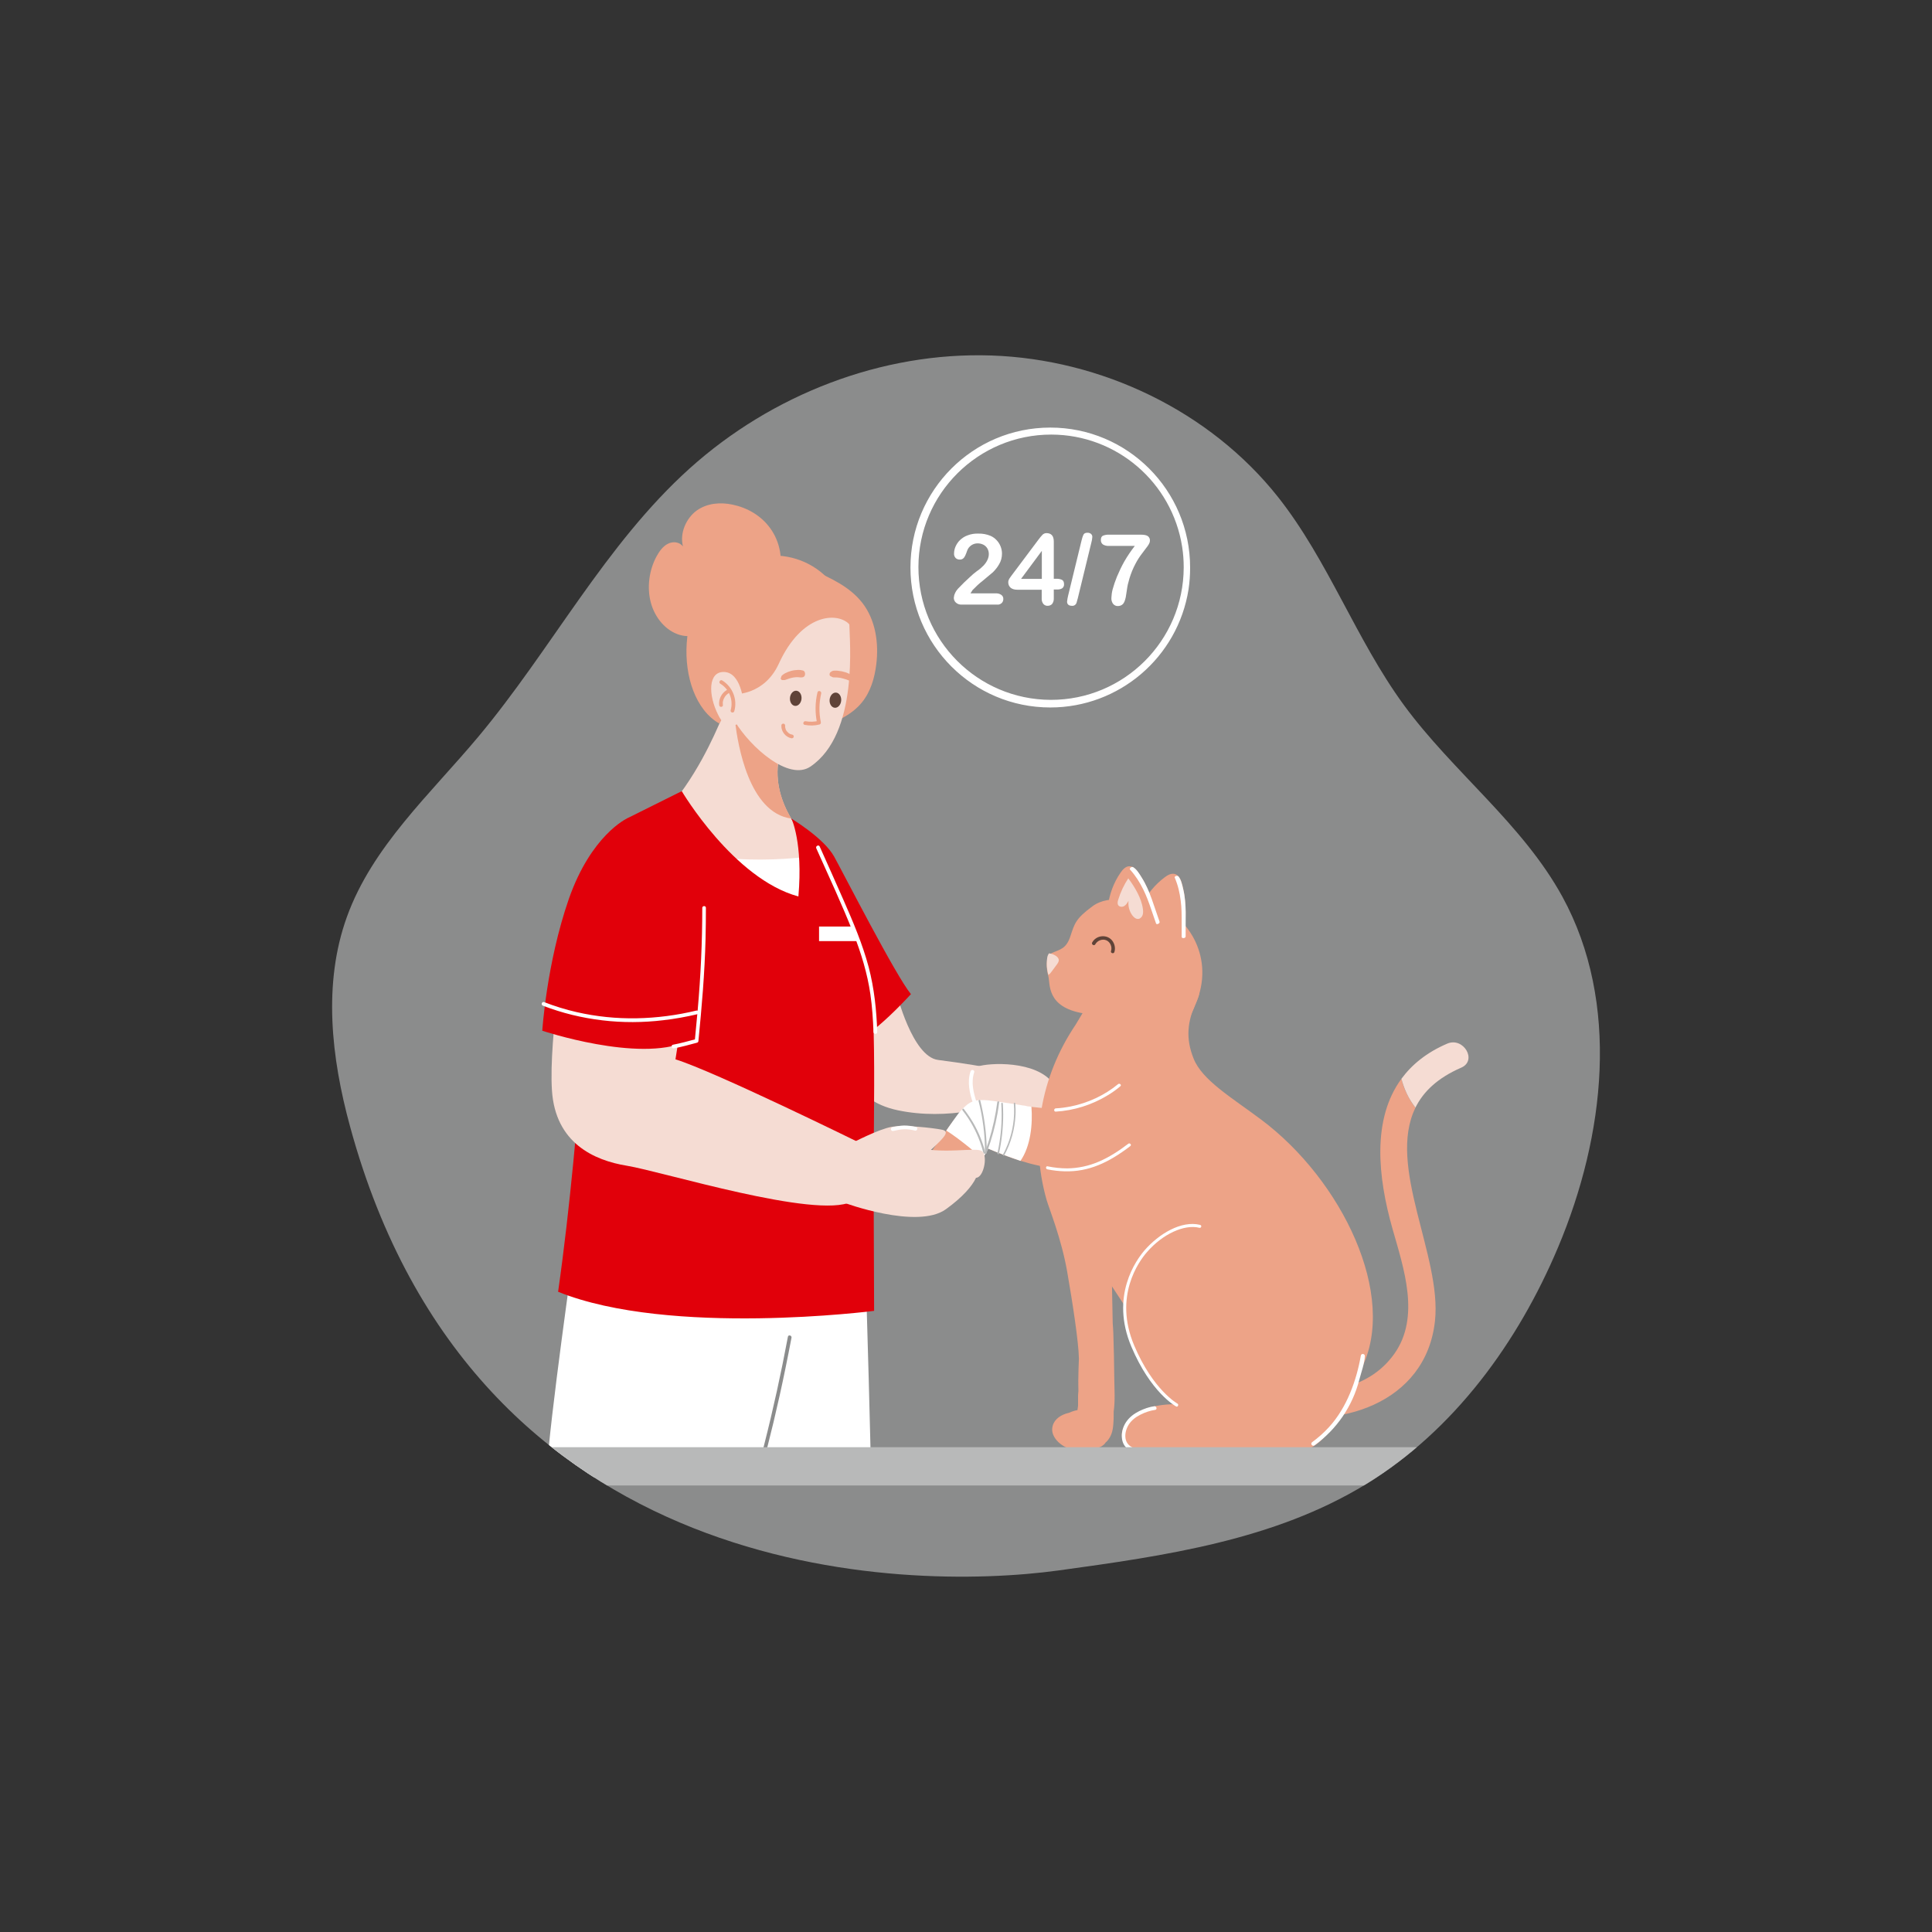
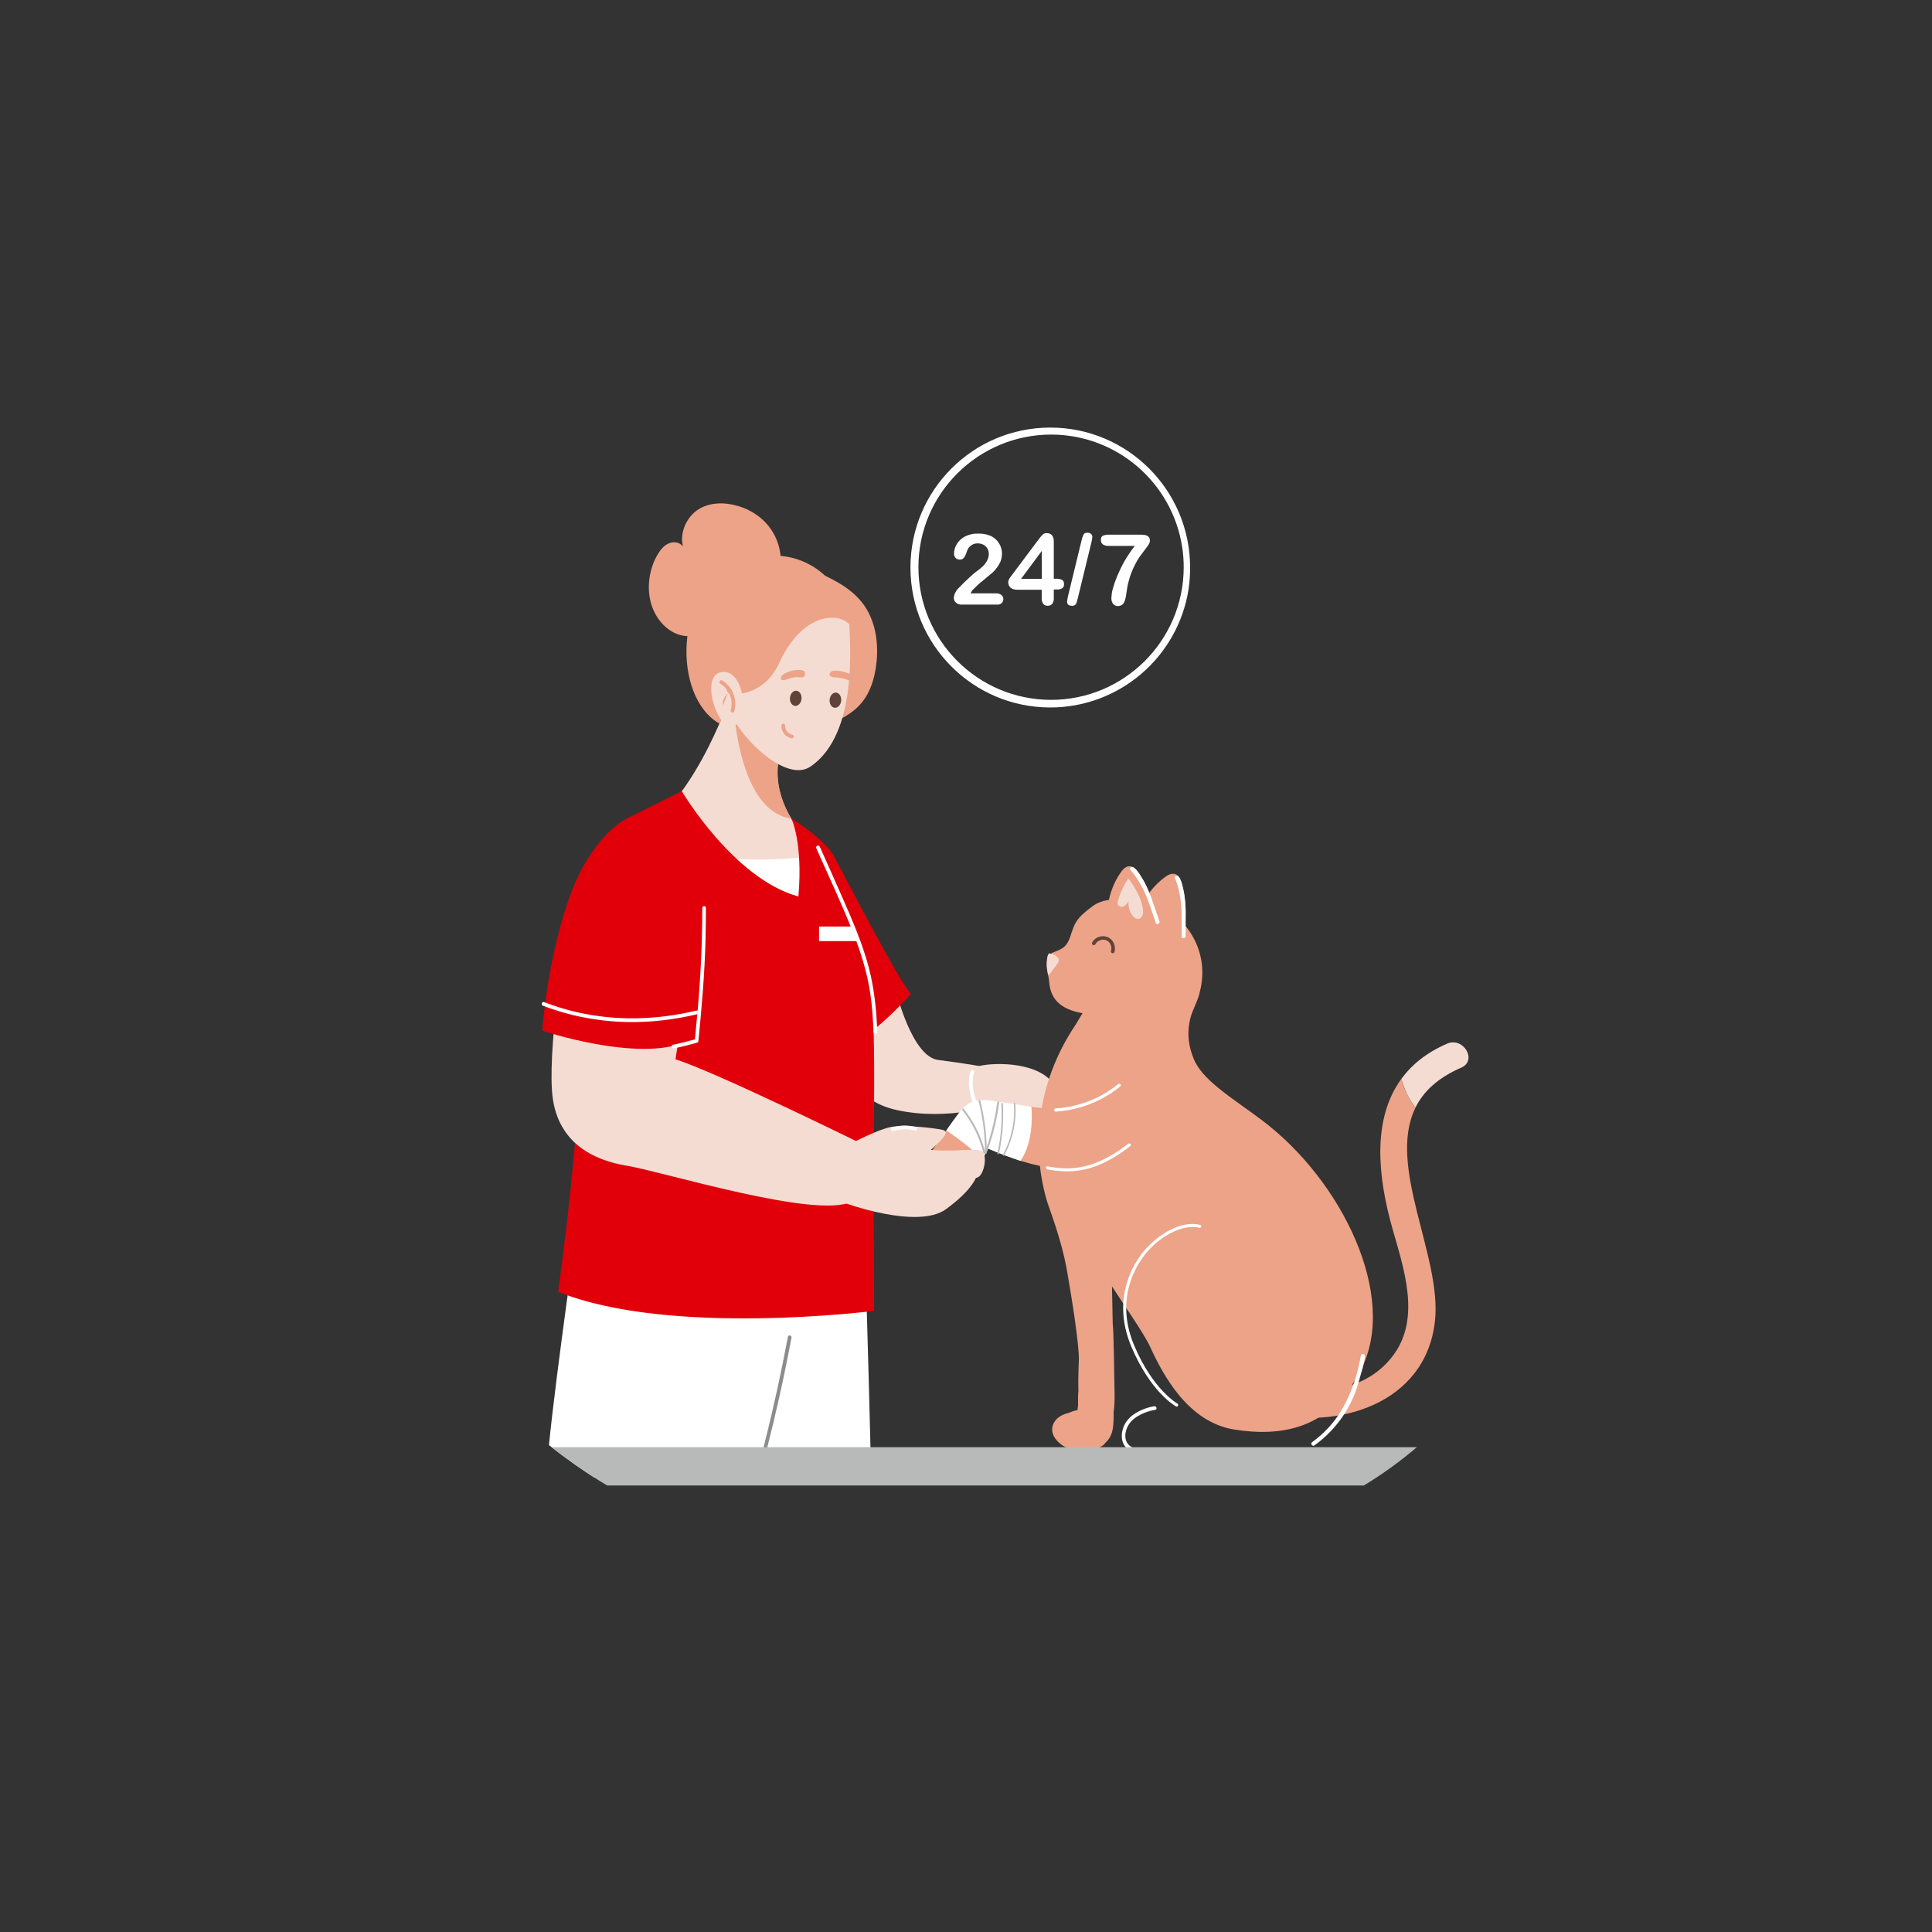
<svg xmlns="http://www.w3.org/2000/svg" xmlns:xlink="http://www.w3.org/1999/xlink" version="1.0" id="Ebene_1" x="0px" y="0px" viewBox="0 0 1600 1600" xml:space="preserve">
  <rect x="0" y="0" width="1600" height="1600" fill="#333333" stroke="none" />
  <g>
    <g>
      <defs>
        <path id="SVGID_1_" d="M1293.9,742.6c-33.1-60.4-90.7-103.3-131.4-158.9c-39.6-54.2-62.5-119.5-104.1-172.1     C1001.8,340.2,912,297.5,821,294.4s-181.9,32.5-249.6,93.3C501,451,456.7,537.8,395.9,610.4c-39.7,47.4-87.6,90.7-108.6,148.9     c-20,55.3-12.9,116.9,2.6,173.6c103.1,378.7,458.4,385.2,586.6,367.7c88.1-12.1,179-25.1,254.8-71.5     c73-44.7,125.9-117.4,159.1-196.3C1329.2,940.6,1341.9,830.4,1293.9,742.6L1293.9,742.6z" />
      </defs>
      <clipPath id="SVGID_00000067210746570909098330000017907001884275073975_">
        <use xlink:href="#SVGID_1_" overflow="visible" />
      </clipPath>
      <g clip-path="url(#SVGID_00000067210746570909098330000017907001884275073975_)">
-         <path fill="#8B8C8C" d="M1293.9,742.6c-33.1-60.4-90.7-103.3-131.4-158.9c-39.6-54.2-62.5-119.5-104.1-172.1     C1001.8,340.2,912,297.5,821,294.4s-181.9,32.5-249.6,93.3C501,451,456.7,537.8,395.9,610.4c-39.7,47.4-87.6,90.7-108.6,148.9     c-20,55.3-12.9,116.9,2.6,173.6c103.1,378.7,458.4,385.2,586.6,367.7c88.1-12.1,179-25.1,254.8-71.5     c73-44.7,125.9-117.4,159.1-196.3C1329.2,940.6,1341.9,830.4,1293.9,742.6L1293.9,742.6z" />
        <g>
          <path fill="#FFFFFF" d="M717.2,1063.8c0,0,4.7,157.9,4,160.2c-0.8,2.3-118.5,0-118.5,0l24.5-171.7L717.2,1063.8z" />
          <path fill="#FFFFFF" d="M475.4,1034.7c0,0-20.1,140.2-22.7,184.7c115.1,15.3,175.1-4.8,175.1-4.8l29.5-150L475.4,1034.7z" />
          <path fill="#8B8C8C" d="M652.5,1107.1c-5.6,29.9-12.1,59.7-19.6,89.2c-2.1,8.3-4.3,16.6-6.6,24.9c-0.5,1.9,2.4,2.7,3,0.8      c8-29.4,15.1-59,21.2-88.9c1.7-8.4,3.4-16.8,5-25.3C655.8,1105.9,652.8,1105.1,652.5,1107.1L652.5,1107.1L652.5,1107.1z" />
        </g>
        <path fill="#F5DCD3" d="M742.4,822c0,0,13,53.1,34.5,55.8c21.5,2.7,41.5,6.3,41.5,6.3s28,14.6,19,23.6c-9,9-53.1,20.4-93.8,11.8     c-40.8-8.6-41.4-39.5-45-51.6C694.9,855.7,742.4,821.9,742.4,822L742.4,822z" />
        <path fill="#E1000A" d="M655.3,677.9c0,0,27,16.1,35.5,31.5c8.5,15.4,51.1,98.8,63.6,113.9c-21,22.8-55.5,55.2-78.8,49.1     C652.3,866.3,655.3,677.9,655.3,677.9L655.3,677.9z" />
        <path fill="#EDA387" d="M644.7,477.1c4.3-13.1,1.2-28.5-6.6-39.3c-7.7-10.9-19.4-17.4-31.5-19.9c-10-2.1-20.9-1.3-29.6,4.9     c-8.6,6.2-14.3,18.6-11.4,29.7c-3-3.8-8.3-4.3-12.4-2.2c-4.1,2-7.1,6.1-9.5,10.5c-6.1,11.3-8.1,25.6-4.7,38.3     c3.4,12.7,12.6,23.4,23.9,26.7c11.3,3.3,24.3-1.5,31.1-12.2" />
        <path fill="#EDA387" d="M672.7,472c15.3,6.7,31.1,14,41.4,27.2c11,14.1,13.8,33.3,11.6,51c-1.4,11.3-4.7,22.7-11.9,31.5     c-9.2,11.3-23.5,17.1-37.4,21.4c6-3.9,7.5-12,7.1-19.2c-1.5-23.9-18.6-44.7-19.5-68.6c-0.3-7.8,1.8-16.6,8.5-20.6" />
        <path fill="#F5DCD3" d="M677.6,783.2c-2.1,3.3-86.8-32.6-86.8-32.6s-49.1-22.3-41.7-76.5c26.7-27.9,43.1-66.6,48-77.9     c1.5-3.4,1.3-3.8,1.3-3.8s3.7,2.1,10.5,6.6c4.6,3,10.6,7,17.8,12.2c5.6,4,11.7,9.6,18.2,17.4c-3.4,18.9,2.3,35.9,10.4,49.5     c2.2,3.7,4.5,7.1,6.9,10.2c10.6,13.9,16.3,55,16.3,55C724.8,784.1,679.7,779.9,677.6,783.2L677.6,783.2z" />
        <path fill="#EDA387" d="M655.3,677.9c-35.4-4.8-44.3-62.3-46.4-79c4.6,3,10.6,7,17.8,12.2c5.6,4,11.7,9.6,18.2,17.4     C641.5,647.3,647.3,664.3,655.3,677.9L655.3,677.9z" />
        <path fill="#F5DCD3" d="M703.4,517.1c0,12.3,8.2,90.5-32.3,117.8c-18,12.1-49.7-16.2-62.4-37.3c-17-28.1-33.3-39.2-33.3-61.7     c0-39.9,20.7-62.7,60.6-62.7C675.9,473.2,703.5,517.1,703.4,517.1L703.4,517.1z" />
        <ellipse transform="matrix(9.167545e-02 -0.996 0.996 9.167545e-02 22.404 1181.551)" fill="#5F4338" cx="658.9" cy="578.5" rx="6.3" ry="4.8" />
        <ellipse transform="matrix(9.167545e-02 -0.996 0.996 9.167545e-02 50.745 1215.727)" fill="#5F4338" cx="691.8" cy="580" rx="6.3" ry="4.8" />
        <path fill="#F5DCD3" d="M559,880.8c0,0,83.9,20.2,151.2-0.5c30.5,9.7,0.8,46-16.6,54.3c-37.5,17.9-131.5,32.5-160.2,33.6     C499,969.4,505,872.4,559,880.8L559,880.8z" />
        <path fill="#EDA387" d="M608.7,574.9c0,0,24.4,0.8,36.3-25.3c18.9-41.4,48.2-43.1,58.4-32.6c-4.5-39.5-44.5-71.5-94.7-50.1     c-50.2,21.3-52.1,110-13,132.3C607,581.3,608.7,575,608.7,574.9L608.7,574.9z" />
        <g>
          <path fill="#F5DCD3" d="M615.6,581c0,0-1.9-24-15.9-24.5c-13.3-0.5-13.4,18.9-4.9,35.6c2.8,5.6,7.9,14,18.9,5.5      C634.7,581.5,615.6,581,615.6,581L615.6,581z" />
          <g>
            <path fill="#EDA387" d="M596.5,566.2c7.5,4.5,11,13.6,8.6,22c-0.5,1.9,2.4,2.7,3,0.8c2.8-9.8-1.4-20.2-10-25.5       C596.4,562.5,594.8,565.2,596.5,566.2L596.5,566.2z" />
-             <path fill="#EDA387" d="M598.7,583.9c-0.1-0.5-0.1-1-0.1-1.5c0-0.3,0-0.5,0-0.8c0,0,0-0.4,0-0.2c0-0.1,0-0.2,0.1-0.3       c0.1-0.5,0.2-1.1,0.4-1.6c0.2-0.6,0.2-0.7,0.5-1.2c0.9-1.8,2.1-3.2,3.8-4.2c0.7-0.4,1-1.4,0.5-2.1c-0.4-0.7-1.4-1-2.1-0.5       c-4.2,2.5-6.8,7.5-6.2,12.4c0.1,0.8,0.6,1.5,1.5,1.5C597.9,585.5,598.8,584.8,598.7,583.9L598.7,583.9L598.7,583.9z" />
+             <path fill="#EDA387" d="M598.7,583.9c-0.1-0.5-0.1-1-0.1-1.5c0-0.3,0-0.5,0-0.8c0,0,0-0.4,0-0.2c0-0.1,0-0.2,0.1-0.3       c0.1-0.5,0.2-1.1,0.4-1.6c0.2-0.6,0.2-0.7,0.5-1.2c0.9-1.8,2.1-3.2,3.8-4.2c0.7-0.4,1-1.4,0.5-2.1c-0.4-0.7-1.4-1-2.1-0.5       c0.1,0.8,0.6,1.5,1.5,1.5C597.9,585.5,598.8,584.8,598.7,583.9L598.7,583.9L598.7,583.9z" />
          </g>
        </g>
-         <path fill="#EDA387" d="M677,573.4c-2,8.4-2.1,17.1-0.3,25.5c0.4-0.6,0.7-1.3,1.1-1.9c-3.5,0.8-7.1,0.9-10.6,0.3     c-1.9-0.4-2.8,2.6-0.8,3c4.1,0.8,8.2,0.7,12.3-0.3c0.8-0.2,1.2-1.1,1.1-1.9c-1.7-7.9-1.5-16,0.3-23.9     C680.4,572.3,677.5,571.4,677,573.4L677,573.4L677,573.4z" />
        <path fill="#EDA387" d="M647.1,600.8c-0.3,4.9,3.5,9.7,8.3,10.6c0.8,0.1,1.7-0.2,1.9-1.1c0.2-0.7-0.2-1.7-1.1-1.9     c-0.5-0.1-1-0.2-1.5-0.4c-0.1,0-0.4-0.2-0.1,0c-0.1-0.1-0.2-0.1-0.3-0.2c-0.2-0.1-0.4-0.2-0.6-0.3c-0.2-0.1-0.4-0.3-0.6-0.4     c-0.1-0.1,0.2,0.2,0,0c-0.1-0.1-0.2-0.2-0.3-0.3c-0.4-0.3-0.7-0.7-1.1-1.1c0.2,0.2,0,0-0.1-0.1c-0.1-0.1-0.1-0.2-0.2-0.3     c-0.1-0.2-0.3-0.4-0.4-0.6c-0.1-0.2-0.2-0.4-0.3-0.6c-0.2-0.3,0.1,0.2,0-0.1c0-0.1-0.1-0.2-0.1-0.4c-0.2-0.5-0.3-1-0.4-1.5     c0,0.3,0,0,0-0.1c0-0.1,0-0.3,0-0.4c0-0.3,0-0.5,0-0.8c0-0.8-0.7-1.6-1.5-1.5C647.8,599.3,647.1,599.9,647.1,600.8L647.1,600.8     L647.1,600.8z" />
        <path fill="#EDA387" d="M665,555.3c-0.7-0.1-1.2-0.3-1.9-0.4c-0.8-0.1-1.6-0.1-2.4-0.1c-1.8,0.1-3.7,0.3-5.5,0.8     c-1.7,0.5-3.4,1.1-4.9,1.9c-0.8,0.4-1.4,0.9-2,1.3c-0.6,0.4-1.1,0.9-1.3,1.6c-0.1,0.2-0.1,0.3-0.1,0.5c0,0.3,0,0.4-0.1,0.2     c0.1-0.2-0.2,0.3-0.2,0.3c-0.3,0.8,0.5,1.9,1.5,1.8c0.2,0,0.3,0,0.5,0c-0.2,0-0.2,0,0.1,0c0.8,0.1,1.4,0,2.1-0.3     c0.2-0.1,0.3-0.2,0.5-0.2c-0.2,0.1-0.1,0.1,0.2,0c0.3-0.1,0.6-0.2,0.9-0.4c-0.2,0.1-0.2,0.1,0.1,0c1.4-0.5,2.8-0.9,4.3-1.2     c0.3,0,0.5-0.1,0.8-0.1c0.1,0,0.7-0.1,0.8-0.1c0.8-0.1,1.5-0.1,2.3-0.1c0.8,0,3.8,0.7,5.1-0.4C667.4,559.1,666.8,555.6,665,555.3     L665,555.3z" />
        <path fill="#EDA387" d="M709.8,563.2c-2.6-3.1-5.9-5.3-9.8-6.5c-1.9-0.6-3.9-1-5.9-1.2c-0.9-0.1-1.8-0.2-2.7-0.1     c-0.6,0-1.3,0-1.8,0.2c-0.7,0.2-1.3,0.7-1.6,0.9c-1.2,0.8-1.5,3,0,3.6c0.1,0.1,0.4,0.1,0.2,0c0.4,0.2,0.7,0.5,1.2,0.7     c0.5,0.2,1.1,0.2,1.7,0.2c0.9,0,1.8,0,2.7,0.1c1.6,0.1,3,0.4,4.7,0.9c3.3,0.9,6.4,2.2,9.4,3.8     C709.5,566.6,710.9,564.6,709.8,563.2L709.8,563.2L709.8,563.2z" />
        <path fill="#FFFFFF" d="M589.6,709.6c26.8,3.1,53.9,3,80.6-0.2c5.9,11.6,11,24,11.8,37.1c0.8,13-3.2,26.9-12.9,35.6     c-8.4,7.5-19.9,10.3-31,11.6c-10.4,1.2-21,1.1-31-2s-19.2-9.5-24-18.8" />
        <path fill="#E1000A" d="M564.6,655.2c0,0,42.9,72.7,96.6,87.2c3.9-44.7-5.8-64.6-5.8-64.6s48.3,65.7,60.1,101.5     s7.7,138.7,8,201.8c0.3,63.2,0.4,104.5,0.4,104.5s-168.8,21.7-261.7-15.8c20.7-145.9,23.5-289.4,36.3-333.6     c12.9-44.2,20.7-58.4,20.7-58.4L564.6,655.2z" />
        <path fill="#F5DCD3" d="M469.4,769.9c0,0-15.1,89.5-12.3,133.1c2.8,43.6,34.9,58,62,62.4c29.8,4.9,156.5,44.3,186.1,29.8     c4.5-45.8,6.9-48.7,6.9-48.7s-120.3-59.2-152.7-69.2c10.1-61.5,9.1-97.8,9.1-97.8L469.4,769.9L469.4,769.9z" />
        <path fill="#E1000A" d="M519.1,677.9c0,0-29.6,13.7-48.1,66.8c-18.4,53.1-21.9,108.9-21.9,108.9s79.8,26.6,119.3,9     c18.9-87.2,20.6-95.1,20.4-133.1C588.9,710,563.9,663.1,519.1,677.9L519.1,677.9z" />
        <path fill="#FFFFFF" d="M581.6,751.9c0,28.2-1.3,56.4-3.8,84.5c-0.8,8.5-1.6,17.1-2.4,25.6c0.4-0.5,0.7-1,1.1-1.5     c-6.4,1.7-12.7,3.5-19.2,4.7c-1.9,0.4-1.1,3.3,0.8,3c6.5-1.2,12.8-3,19.2-4.7c0.7-0.2,1.1-0.8,1.1-1.5     c2.8-28.1,5.2-56.2,5.9-84.4c0.2-8.6,0.3-17.2,0.3-25.7C584.7,749.9,581.6,749.9,581.6,751.9L581.6,751.9L581.6,751.9z" />
        <path fill="#FFFFFF" d="M449.7,832.9c15.8,6.1,32.3,10.1,49.2,12.1c16.7,2,33.7,1.9,50.4-0.1c9.5-1.1,19-2.8,28.3-5     c1.9-0.5,1.1-3.4-0.8-3c-16.2,3.9-32.9,6.1-49.6,6.4c-16.7,0.3-33.4-1.4-49.6-5.1c-9.2-2.1-18.2-4.9-27-8.3     C448.6,829.3,447.8,832.2,449.7,832.9L449.7,832.9z" />
        <path fill="#FFFFFF" d="M676,702.5c10.5,23.5,21.5,46.9,30.9,70.9c6.3,16.1,11.4,32.7,13.9,49.9c1.5,10.4,2.2,20.9,2.6,31.4     c0.1,2,3.1,2,3.1,0c-0.6-18.1-2.5-36.2-7.1-53.8c-5.1-19.1-12.9-37.4-20.8-55.4c-6.5-14.9-13.2-29.7-19.8-44.5     C677.9,699.2,675.2,700.8,676,702.5L676,702.5L676,702.5z" />
        <polygon fill="#FFFFFF" points="710.7,779.4 678.3,779.4 678.3,767.3 706,767.3    " />
        <g>
          <path fill="#F5DCD3" d="M809.5,883.3c9.3-3.3,48.8-5.2,62.7,14c5.6,7.7-4.8,21.1-16.3,27.1c-5.5,2.9-34.7-1.1-43.2-6      C804.1,913.4,800.2,886.6,809.5,883.3z" />
          <path fill="#F5DCD3" d="M809.8,888.9c0,0-4.4-2-12.3-2c-10.7,0-14.8,6.1-14.3,10.3c0.7,5.8,16.1,7.3,23.3,4.5      C813.7,899,809.8,888.9,809.8,888.9L809.8,888.9z" />
          <path fill="#FFFFFF" d="M808.9,913.1c-2.7-7.9-4.9-16.9-2.1-25.1c0.6-1.9-2.3-2.7-3-0.8c-3,8.7-0.8,18.3,2.1,26.7      C806.6,915.8,809.5,915,808.9,913.1L808.9,913.1L808.9,913.1z" />
        </g>
        <g>
          <path fill="#FFFFFF" d="M985.6,470c0-64-51.8-115.9-115.8-115.9S754,406,754,470c0,64,51.8,115.9,115.8,115.9      c57,0,105.6-41.5,114.5-97.8C985.2,482.1,985.6,476.1,985.6,470c0-3.4-5.2-3.4-5.3,0c-0.2,60.7-49.5,109.7-110.1,109.6      c-60.7-0.2-109.7-49.5-109.6-110.1s49.5-109.7,110.1-109.6c54,0.1,99.9,39.5,108.3,92.9c0.9,5.7,1.3,11.4,1.3,17.2      C980.4,473.4,985.7,473.4,985.6,470L985.6,470z" />
          <path fill="#FFFFFF" d="M803.7,491.4h20.9c1.7-0.1,3.3,0.3,4.7,1.3c1.1,0.8,1.7,2.1,1.6,3.4c0,1.2-0.4,2.4-1.3,3.3      c-1.1,1-2.5,1.5-3.9,1.3h-29.4c-1.7,0.1-3.4-0.5-4.7-1.7c-1.1-1-1.7-2.4-1.7-3.9c0.1-1.3,0.4-2.6,1-3.8c0.6-1.4,1.4-2.6,2.4-3.7      c3.5-3.7,6.7-6.8,9.6-9.4c1.9-1.9,4-3.6,6.1-5.2c2-1.3,3.8-2.9,5.5-4.6c1.3-1.4,2.5-3,3.3-4.8c0.7-1.5,1.1-3.1,1.1-4.8      c0-1.6-0.4-3.2-1.2-4.6c-0.8-1.3-1.9-2.4-3.3-3.1c-1.4-0.7-3-1.1-4.6-1.1c-3.4-0.1-6.5,1.7-8.2,4.6c-0.5,1.1-1,2.2-1.3,3.3      c-0.5,1.5-1.2,2.9-2.1,4.1c-0.9,1-2.1,1.5-3.5,1.4c-1.2,0-2.4-0.4-3.3-1.3c-0.9-1-1.4-2.3-1.3-3.6c0-2,0.4-3.9,1.2-5.8      c0.9-2,2.1-3.9,3.7-5.4c1.8-1.7,3.9-3.1,6.2-3.9c2.8-1.1,5.8-1.6,8.8-1.5c3.6-0.1,7.1,0.5,10.4,1.9c1.8,0.8,3.5,2,4.9,3.5      c2.9,3,4.5,7.1,4.5,11.2c0,3.2-0.8,6.3-2.5,9c-1.3,2.3-3.1,4.5-5,6.4c-1.7,1.5-4.6,3.9-8.6,7.2c-3,2.3-5.7,4.9-8.3,7.6      C804.9,489.6,804.3,490.5,803.7,491.4L803.7,491.4z" />
          <path fill="#FFFFFF" d="M862.7,495.8v-7.4h-20.1c-2.5,0-4.4-0.6-5.7-1.7c-1.3-1.2-2-2.9-1.9-4.7c0-0.5,0.1-1.1,0.3-1.5      c0.2-0.6,0.5-1.1,0.8-1.6c0.4-0.6,0.8-1.1,1.2-1.7l1.5-2l21.2-28.3c1-1.4,2.2-2.8,3.4-4.1c0.9-0.8,2-1.3,3.2-1.3      c4,0,6.1,2.3,6.1,6.9v30.9h1.7c1.7-0.1,3.4,0.2,4.9,0.8c1.2,0.5,1.9,1.8,1.9,3.7c0.1,1.3-0.5,2.6-1.5,3.4c-1.4,0.8-3,1.1-4.6,1      h-2.4v7.4c0.1,1.6-0.4,3.3-1.4,4.6c-0.9,1-2.3,1.5-3.6,1.5c-1.4,0.1-2.7-0.5-3.6-1.5C863.1,498.9,862.6,497.4,862.7,495.8      L862.7,495.8z M845.6,479.4h17.2v-23.2L845.6,479.4z" />
          <path fill="#FFFFFF" d="M903.8,449.4l-11.2,46c-0.4,1.5-0.7,2.7-1,3.6c-0.2,0.8-0.7,1.5-1.3,2c-0.7,0.5-1.6,0.8-2.5,0.7      c-2.7,0-4.1-1.2-4.1-3.5c0.2-1.5,0.4-3.1,0.8-4.6l11.2-46c0.4-1.7,0.9-3.4,1.7-5c0.5-0.9,1.6-1.4,3.1-1.4c1.1-0.1,2.2,0.3,3.1,1      c0.7,0.7,1.1,1.6,1,2.6C904.5,446.4,904.2,447.9,903.8,449.4L903.8,449.4z" />
          <path fill="#FFFFFF" d="M918.4,442.8H945c2.6,0,4.4,0.4,5.6,1.2c1.2,0.9,1.9,2.4,1.7,4c0,1.1-0.7,2.6-2,4.4      c-1.4,1.8-2.9,3.9-4.6,6.1c-2,2.6-3.8,5.4-5.3,8.3c-2.1,3.9-3.7,7.9-5,12.1c-0.5,1.7-1,3.5-1.4,5.2c-0.3,1.4-0.6,3.2-0.9,5.4      c-0.3,2.2-0.6,3.9-0.8,5.1c-0.6,2.7-1.3,4.6-2.4,5.7c-1.1,1.1-2.6,1.6-4.1,1.6c-1.5,0.1-2.9-0.6-3.9-1.7c-1.1-1.4-1.6-3.2-1.5-5      c0.1-2.3,0.4-4.7,1-7c1-3.6,2.2-7.2,3.6-10.6c1.8-4.3,3.8-8.5,6.1-12.6c2.6-4.5,5.5-8.8,8.7-12.9h-21.4c-1.8,0.1-3.5-0.3-5-1.2      c-1.2-0.9-1.8-2.3-1.7-3.8c0-1.8,0.6-3,1.8-3.5C915.1,443,916.8,442.7,918.4,442.8L918.4,442.8z" />
        </g>
        <g>
          <path fill="#EDA387" d="M1160.6,893.4c-24.5,33.4-19.6,81.2-7.4,124.2c9.2,32.5,23.3,72.9,1.5,103.6      c-22.7,31.9-64.4,35.3-99.5,26.4c-14.4-3.6-20.5,18.6-6.1,22.2c58.6,14.9,131.9-7.1,139.3-76c5.7-53.4-40-127.9-16.2-176.4      c-2.7-3.4-5-7.2-7-11.3C1163.1,901.9,1161.6,897.7,1160.6,893.4L1160.6,893.4z" />
          <path fill="#EDA387" d="M922.8,1141.4c-0.1-12.5-0.4-25-0.8-37.5c-0.1-2.7-0.3-5.3-0.5-8c-0.2-12.1-0.5-24.1-0.7-36.2l0.5-18.7      c0.1-2.3-1.2-3.7-2.8-4.4c0.1-0.3,0.2-0.6,0.3-0.8c1.1-0.8,1.7-2,1.5-3.8c-0.1-0.9-0.2-1.8-0.3-2.6c0-0.3-0.1-0.4-0.2-0.7      c-2.3-15.9-7.7-31.3-12.5-46.7c-1.5-4.9-3.1-9.7-4.7-14.6c-1-7.9-2-15.7-2.6-23.6c-1.2-14.3-2.2-29-1.8-43.4      c0.2-7.7,2.2-14.9,3.2-22.5c0.8-5.6-0.7-12.5,0.6-18.3c0.5-1.4,1-2.8,1.5-4.2c1.2-3.4-1.9-6.1-4.9-6.3c-1.5-1.6,0.4-11.7-1.5-11      c-1.4,2.4-5.8,9.7-6.3,10.5c-29.4,43.6-38.2,95.7-24,145.3c2.2,7.5,12.2,31.8,17,59.3c4.5,25.8,9.5,58.4,9.7,72      c-0.3,5.9-0.4,11.9-0.5,17.9c0,3,0,6,0.1,9c-0.2,1.5-0.3,3-0.3,4.5c0,2.5,0,5.1,0,7.6c-0.1,1.2-0.4,2.4-0.5,3.6      c-2.4,0.4-4.7,1.2-7,2.2c-0.1,0-0.2,0.1-0.3,0.1c-0.7,0.2-1.5,0.4-2.2,0.6c-5.8,1.9-10.8,5.8-11.4,12.3      c-0.5,4.9,2.9,9.7,6.6,12.6c3.5,2.8,7.6,4.6,12.1,5.2c1.8,0.2,3.6,0.2,5.4,0c4.2,0.4,8.6-0.1,12.6-1.6c2-0.2,4-1.1,5.8-2.6      c0.8-0.7,1.4-1.4,1.9-2.2c0.4-0.3,0.8-0.6,1.1-1c3.6-4,4.7-8.7,5.1-13.9c0.3-3,0.3-5.9,0.3-8.9c0-0.5,0-1.1,0-1.6      C923.6,1160.1,922.9,1150.6,922.8,1141.4L922.8,1141.4z" />
          <path fill="#EDA387" d="M944.6,932.7c-1.5,1-3.1,1.8-4.7,2.7c-0.2-0.3-0.3-0.5-0.5-0.7c2.2-1.8,4.4-3.5,6.5-5.4      c4.1-3.7-0.4-9.1-4.9-8.4c-3.9,0.6-7.7,1.7-11.5,2.8c0.2-1,0.1-1.9-0.3-2.8c1.9-2.7,0.5-6.1-2.2-7.3c1.7-1.6,3.3-3.3,4.7-5.2      c3.4-4.4-0.7-10.6-6.1-7.9c-7.3,3.7-14.8,7.8-22.5,11.2c-11.4,3.8-23,6.7-35.1,6.2c-15.9-0.7-48.6-6.4-49-6.3      c-3.5-0.6-14-0.3-20.1,5.3c-5.5,5.2-23.4,30.5-27.9,37.3c-0.3,0.2-0.6,0.5-0.9,0.7c-3.4,1-6.6,2.5-9.4,4.6      c-3.7,2.8-7.7,6.9-8.6,11.7c-0.6,1.6-0.9,3.3-0.8,5c0.1,2.9,1.2,5.8,3,8.1c0.2,0.7,4.8,6.1,7.5,7.2c2,0.8,4,1.5,6,2      c20.8,2.1,21.8-7.5,34-17.2c5.1-4.9,13.6-19,16.4-25.2c15.6,6.9,38.9,15.4,56,16.1c0.2,0,0.4-0.1,0.6-0.1      c9.3,2.1,19.3,1.6,28.8-0.8c9.2-2.3,18.3-6,26.7-10.3c4.5-2.3,8.8-5,12.8-8c3.2-2.4,6.7-4.9,8.3-8.7      C953.2,935.4,949.3,929.6,944.6,932.7L944.6,932.7z" />
          <path fill="#EDA387" d="M900.4,822.3c0,0-5.4,29.6-16.1,57.7c-10.7,28.1-19.4,55.8-9.4,98.3c10.1,42.5,67,113.9,77.7,137.3      c10.7,23.4,31.5,62.3,69.7,68.3c38.2,6,79.7,0.5,105.3-50.7c30-60-16-155.8-83.3-206.1c-24.8-18.5-48.7-32.6-55.8-50.4      c-6.6-16.5-5.5-30.6,2.6-47.8c8-17.1-6.9-16.4-30.4-18.8C943,808.4,900.4,822.3,900.4,822.3L900.4,822.3z" />
          <path fill="#FFFFFF" d="M874.3,920.6c15.2-0.9,30-5.6,43-13.5c3.7-2.2,7.2-4.7,10.5-7.5c1.3-1-0.5-2.8-1.8-1.8      c-11.3,9.3-24.9,15.6-39.2,18.5c-4.1,0.8-8.3,1.4-12.5,1.6C872.6,918.1,872.6,920.7,874.3,920.6L874.3,920.6L874.3,920.6z" />
          <path fill="#FFFFFF" d="M867.4,968.4c9.5,1.9,19.3,2.3,28.8,0.5c9.1-1.7,17.8-5.4,25.7-10.1c4.9-2.9,9.7-6.2,14.2-9.7      c1.3-1-0.4-2.9-1.7-1.9c-7.6,5.8-15.7,11.1-24.6,14.9c-8.2,3.5-17,5.4-25.9,5.5c-5.5,0-11-0.6-16.4-1.7      C866,965.6,865.8,968.1,867.4,968.4L867.4,968.4L867.4,968.4z" />
          <path fill="#EDA387" d="M866.9,797.3c-0.3,3.8,0.4,8.1,1.3,11.2c1.7,6.2-1.9,25.5,28.9,30.7c30.7,5.1,47.9,8,47.9,8l25,3.7      c0,0,6.5,16.2,21.2-21.9c15.2-39.6-11.2-71.5-30.1-77.2c-18.9-5.7-42.1-11.8-56.3-1.3c-14.2,10.4-14.9,14.5-18.4,25      c-3.5,10.5-8.7,10.7-14.7,13.5c0,0-0.1,0-0.1,0C868.5,790.4,867.2,793.6,866.9,797.3L866.9,797.3z" />
          <path fill="#EDA387" d="M945.6,749.5c4.4-9.1,11-17,19-23c2.4-1.8,5.4-3.5,8.4-2.7c3.4,1,5,4.8,5.9,8.2c4,14.9,3.6,30.7,1.1,46      c-2.6,15.2-7.3,30-12,44.7c-0.9-10.6-4-21-9.2-30.2c-5.4-9.7-13.2-18.5-15.7-29.4" />
          <path fill="#FFFFFF" d="M981.9,775.6c-0.2-12.9,1-26.9-2-39.2c-0.9-3.9-1.8-7.9-3.9-10.5c-0.9-1.1-3.7-0.4-3.1,1      c2.7,6.3,4.1,12.5,4.9,19c0.8,5.8,0.8,11.8,0.8,17.8c0,4.1,0,8.2,0,12.3C978.8,777.4,981.9,777.1,981.9,775.6L981.9,775.6      L981.9,775.6z" />
          <path fill="#F5DCD3" d="M876.8,794.6c0.3,1.6-0.8,3.2-1.8,4.5c-1.3,1.8-2.7,3.6-4,5.4c-0.8,1.1-1.6,2.2-2.8,2.8l0,0      c-0.8-2.9-1.3-6-1.3-9c0-4.7,0.5-7.2,1.9-8.8c1.9,0.3,3.8,0.9,5.5,2C875.4,792.2,876.5,793.3,876.8,794.6L876.8,794.6z" />
          <path fill="#5F4338" d="M907.1,782c1.7-3.1,5.8-4.7,9.1-3.3c3.3,1.4,5,5.5,3.9,8.9c-0.6,1.8,2.3,2.6,2.8,0.8      c1.2-3.7-0.1-8-2.9-10.6c-3-2.7-7.2-3.1-10.8-1.6c-2,0.9-3.7,2.4-4.7,4.3C903.6,782.2,906.2,783.7,907.1,782L907.1,782      L907.1,782z" />
          <path fill="#EDA387" d="M917.5,750.6c1.2-10,4.8-19.7,10.5-27.9c1.7-2.5,4-5.1,7-5.3c3.5-0.2,6.3,2.9,8.2,5.8      c8.7,12.8,13.5,27.9,16,43.1s2.9,30.7,3.2,46.2c-4.3-9.7-10.7-18.5-18.6-25.6c-8.3-7.4-18.5-13.2-24.5-22.6" />
          <path fill="#F5DCD3" d="M934.4,727.4c-3.6,5.4-6.4,11.4-8.3,17.6c-0.5,1.5-0.9,3.3,0,4.7c1.1,1.5,3.4,1.6,5,0.6      c1.6-1,2.6-2.7,3.5-4.3c-0.5,4.2,0.6,8.6,3.1,12c1.2,1.7,3.1,3.3,5.2,3c1.6-0.3,2.9-1.7,3.4-3.3c0.5-1.6,0.4-3.3,0.2-4.9      C945.4,743.9,939.7,734.5,934.4,727.4" />
          <path fill="#FFFFFF" d="M960.3,763.3c-4.4-12.1-7.9-25.7-14.7-36.4c-2.1-3.4-4.2-6.9-7.1-8.7c-1.2-0.8-3.6,0.9-2.6,2      c4.6,5.1,7.9,10.4,10.9,16.4c2.6,5.3,4.7,10.9,6.6,16.6c1.3,3.9,2.7,7.7,4,11.6C957.9,766.1,960.8,764.7,960.3,763.3      L960.3,763.3L960.3,763.3z" />
-           <path fill="#EDA387" d="M1133.5,1102.6c-1.5-15.9-24.7,20.5-32,6.6c-14.4-27.2-31.6-54-57.4-71.7c-13.7-9.4-29.2-15.4-45.8-17      c-0.3,0-0.5,0.1-0.7,0.1c-0.9-1.3-2.5-2.2-4.5-1.6c-29.8,8.5-59.1,28.9-61.1,62.5c-1,16.9,5.1,33.4,13.2,48      c5.6,10.2,19,25.8,28.3,33.4c-7.7,0-23.4,0.9-34.1,8.6c-4.3,3.1-11.3,10.3-10.2,18.2c1,7.6,11.6,13.9,15.1,13.9      c6.2-0.1,12.5-0.2,18.7-0.1c1.3,0,73.1-1.3,112.5-1.5C1108.8,1200.6,1134.9,1117.3,1133.5,1102.6L1133.5,1102.6z" />
          <path fill="#FFFFFF" d="M946.3,1200.5c-6-0.2-13-2.1-14.2-9.3c-0.6-4,0.6-8,2.6-11.3c2.4-3.8,5.8-6.3,9.7-8.3      c3.9-2,8.1-3.4,12.3-4c1.9-0.3,1.1-3.3-0.8-3c-4.3,0.6-8.5,2.1-12.4,4c-4.4,2.2-8.2,5-11,9.2c-4.3,6.5-5.4,16.8,1.3,22.1      c3.5,2.7,8.1,3.5,12.4,3.6C948.2,1203.7,948.2,1200.6,946.3,1200.5L946.3,1200.5L946.3,1200.5z" />
          <path fill="#FFFFFF" d="M974.5,1164.9c-0.2,0-0.4,0-0.6-0.2c-0.9-0.5-21-11.8-36.9-49.3c-17.8-42.1,3.9-71.9,11-80.1      c11.5-13.2,30.2-24.8,45.9-20.9c0.7,0.2,1.1,0.8,0.9,1.5c-0.2,0.7-0.9,1.1-1.5,0.9c-12.5-3.1-30.4,5.1-43.4,20.1      c-6.8,7.8-27.8,36.6-10.6,77.4c15.5,36.7,35.6,48,35.8,48.1c0.6,0.3,0.8,1.1,0.5,1.7C975.4,1164.7,975,1164.9,974.5,1164.9      L974.5,1164.9z" />
          <path fill="#FFFFFF" d="M1088.6,1197c18.5-13.4,31.5-32.5,37.1-54.3c1.6-6.2,4.3-13.3,4.6-19.6c0.1-2.1-2.9-2.5-3.3-0.5      c-3.5,20.2-11.5,43.1-26.5,59.4c-4.2,4.6-8.9,8.7-13.9,12.4C1084.9,1195.6,1086.9,1198.2,1088.6,1197L1088.6,1197L1088.6,1197z" />
          <path fill="#FFFFFF" d="M845.1,961.4c-16-5.4-26.8-10.2-26.8-10.2s-1.5,3.5-4.7,8.4c-0.3-0.6-18.3-16.1-29.9-23.3      c0.6-1.1,10.1-14.6,11.7-16.2c8.2-8.8,11.9-10.8,31.7-7.7c13.2,2,17.5,2.6,27.1,4.2C855.3,931.3,853.5,949.3,845.1,961.4      L845.1,961.4z" />
          <g>
            <g>
              <path fill="#B8B9B9" d="M816,954.5c-2.6-10.2-6.8-20-12.6-28.8c-1.6-2.5-3.4-4.9-5.2-7.3c-0.6-0.8-1.7,0.3-1.1,1.1        c6.4,8.1,11.4,17.3,14.8,27c1,2.8,1.8,5.6,2.5,8.4C814.8,955.9,816.3,955.5,816,954.5L816,954.5L816,954.5z" />
              <path fill="#B8B9B9" d="M817.2,954.8c0-11.4-1.1-22.8-3.3-34c-0.6-3.1-1.3-6.3-2.1-9.4c-0.2-0.9-1.6-0.5-1.4,0.4        c2.8,10.9,4.5,22.1,5.1,33.4c0.2,3.2,0.2,6.4,0.2,9.6C815.7,955.7,817.2,955.7,817.2,954.8L817.2,954.8L817.2,954.8z" />
              <path fill="#B8B9B9" d="M817.6,953.5c3.7-10.2,6.6-20.8,8.5-31.5c0.5-3,1-6.1,1.4-9.2c0.1-1-1.5-1-1.6,0        c-1.4,10.7-3.7,21.3-6.9,31.6c-0.9,2.9-1.9,5.8-2.9,8.7C815.8,954,817.3,954.4,817.6,953.5L817.6,953.5L817.6,953.5z" />
              <path fill="#B8B9B9" d="M827.3,955.4c2.3-10.6,3.5-21.5,3.5-32.3c0-3.1-0.1-6.2-0.3-9.2c0-0.8-1.4-0.8-1.3,0        c0.7,10.8,0.2,21.6-1.5,32.3c-0.5,3-1,6-1.7,9C825.8,955.9,827.1,956.2,827.3,955.4L827.3,955.4L827.3,955.4z" />
              <path fill="#B8B9B9" d="M831.6,956.9c5.6-10.2,8.8-21.7,9.4-33.3c0.2-3.3,0.1-6.5-0.2-9.8c-0.1-0.8-1.2-0.8-1.2,0        c1,11.5-0.8,23.1-5,33.8c-1.2,3-2.5,5.9-4.1,8.7C830.3,956.9,831.3,957.5,831.6,956.9L831.6,956.9L831.6,956.9z" />
            </g>
          </g>
          <path fill="#F5DCD3" d="M1210.1,884.2c13.6-5.9,1.9-25.7-11.6-19.9c-17,7.3-29.2,17.3-37.9,29.1c1.1,4.2,2.6,8.4,4.6,12.6      c2,4.2,4.4,7.9,7,11.3C1178.7,904.1,1190.5,892.7,1210.1,884.2z" />
        </g>
        <path fill="#F5DCD3" d="M705.2,946.8c0,0,22.5-11.8,33.3-13.6c10.7-1.8,34,0.9,41.2,2.3c7.2,1.3,3.1,5.8-9,17     c-12.1,11.2-43.9,13.4-43.9,13.4L705.2,946.8z" />
        <path fill="#F5DCD3" d="M712.1,946.4c0,0,22.2-3,41.6,2.7c27.1,8,55.4,0.1,59.9,4.5s0.9,21.7-5.3,21.8     c-3.3,6.9-10.8,15.8-24.9,26c-23.8,17.2-84.8-5.5-84.8-5.5S705.5,952.8,712.1,946.4L712.1,946.4z" />
        <path fill="#FFFFFF" d="M739.8,936.6c3-0.7,5.9-1.3,9-1.4c3.1-0.1,6.1,0.4,9,1.1c1.9,0.4,2.7-2.5,0.8-3c-3.2-0.7-6.5-1.2-9.9-1.2     c-3.3,0.1-6.6,0.7-9.8,1.5C737,934.2,737.8,937.1,739.8,936.6L739.8,936.6L739.8,936.6z" />
        <rect x="356.4" y="1198.5" fill="#B8B9B9" width="892.7" height="31.7" />
      </g>
    </g>
  </g>
</svg>